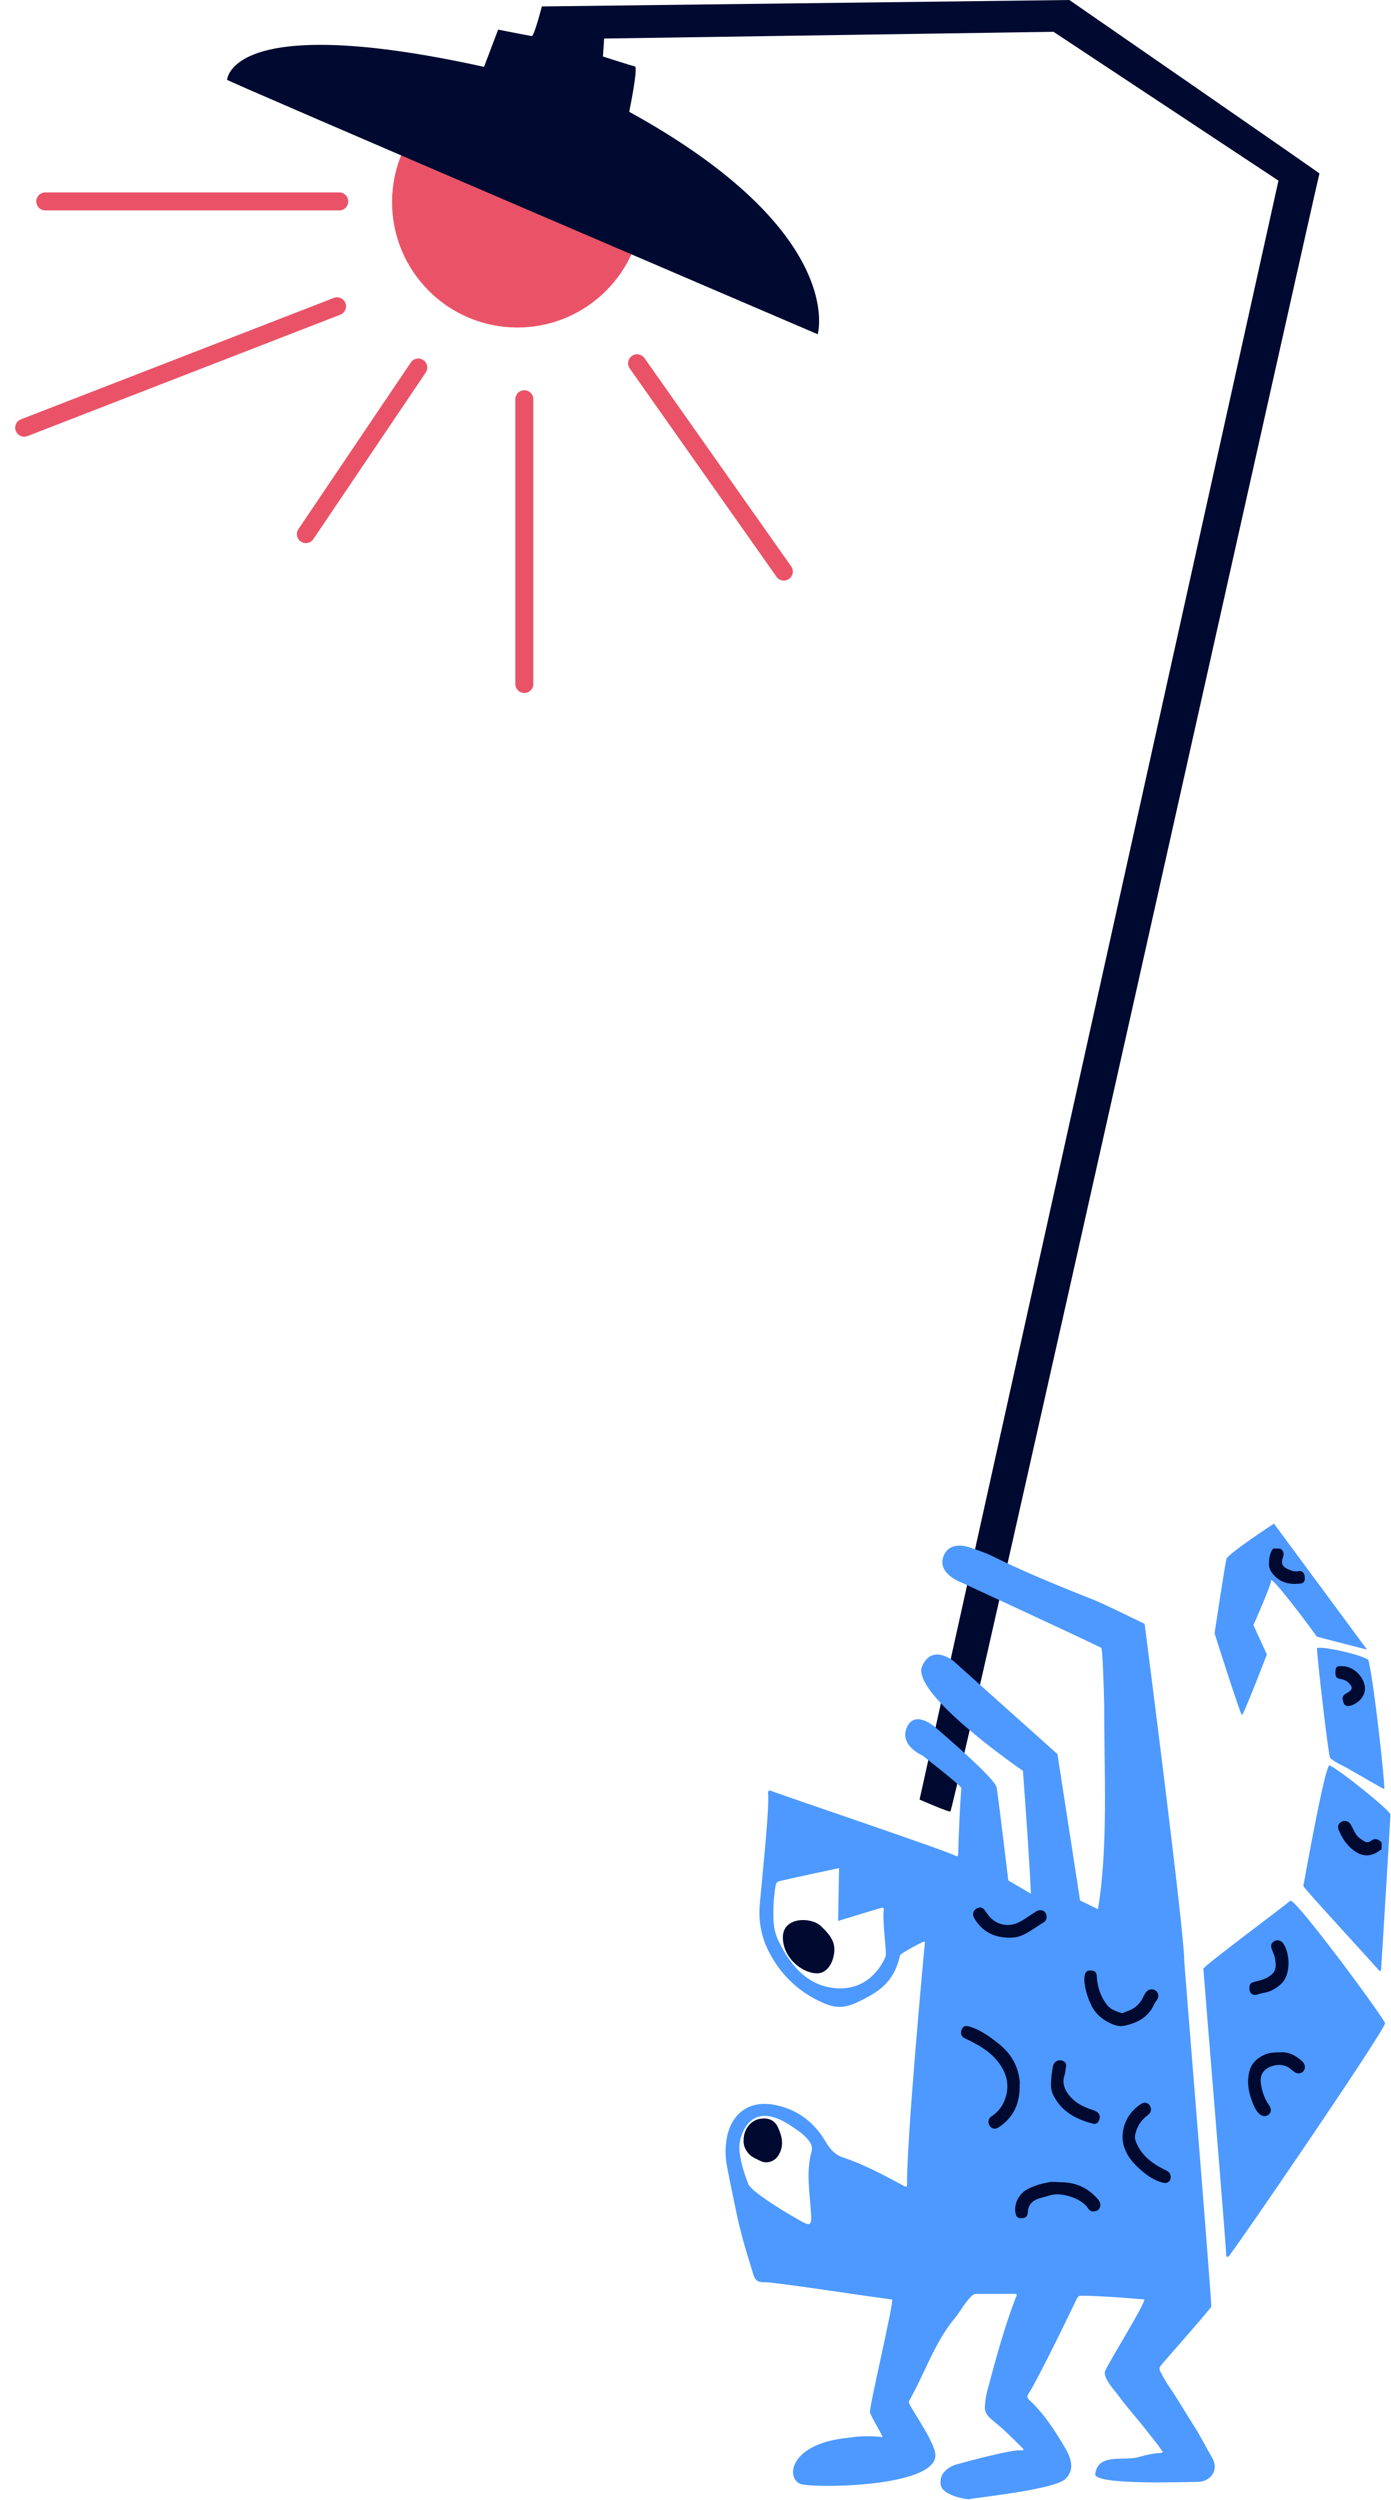
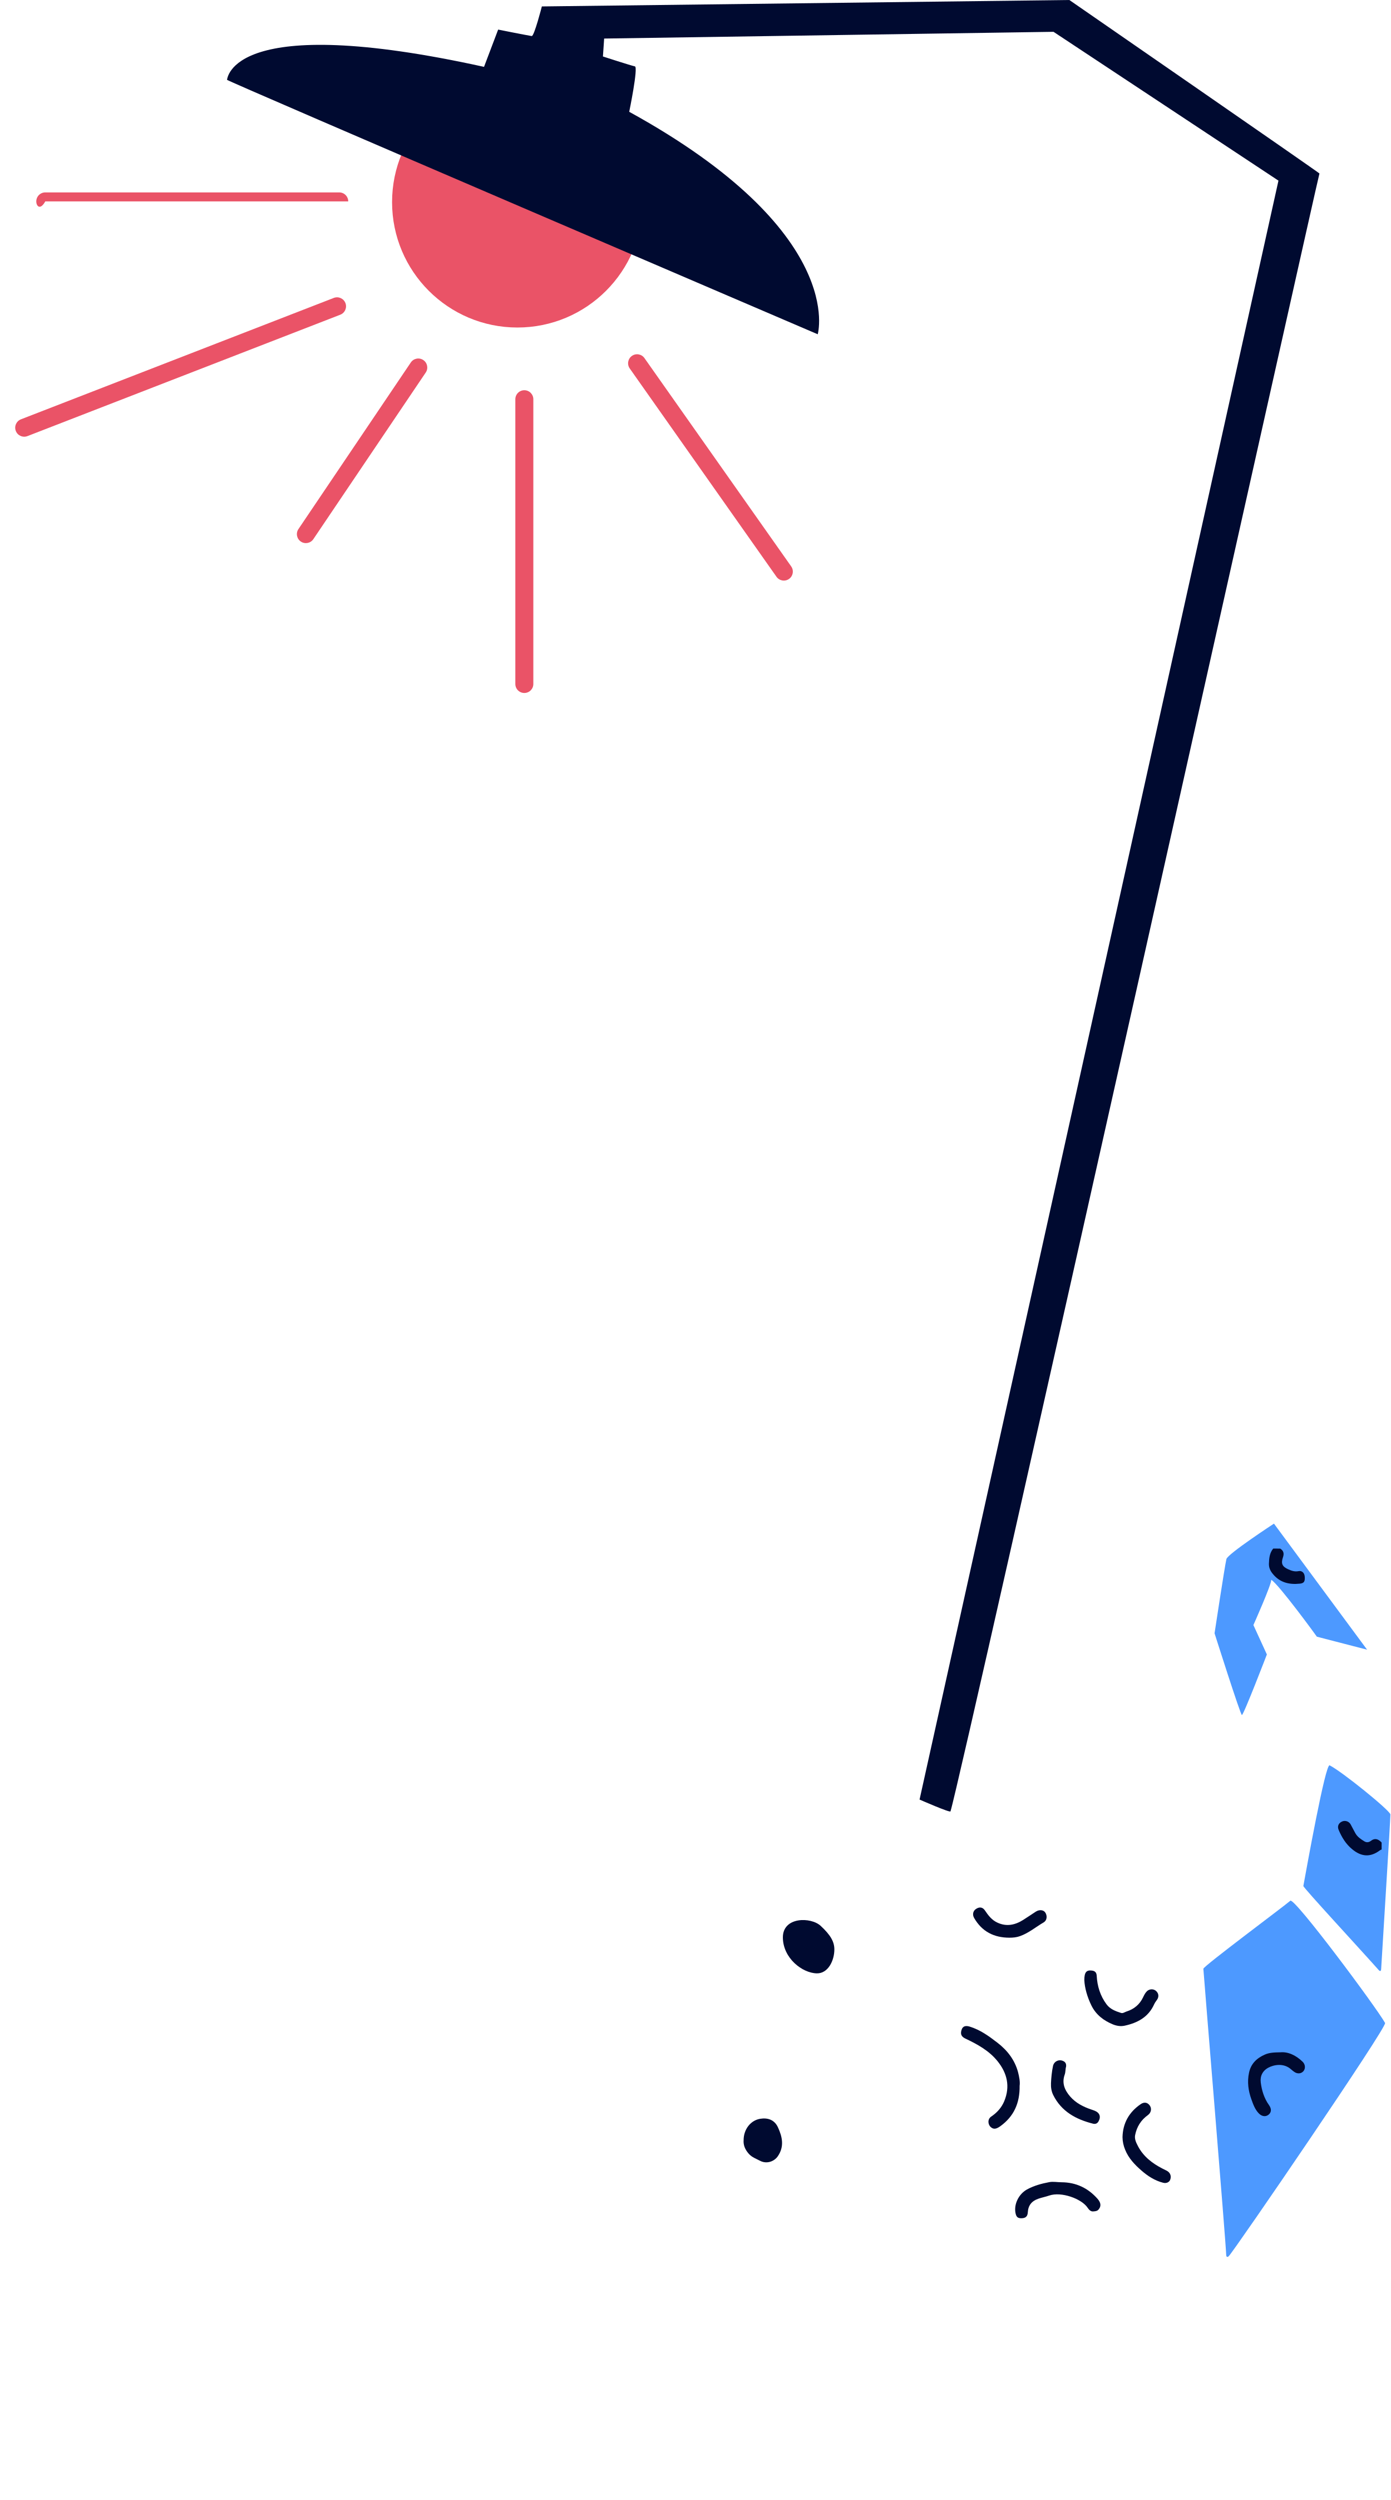
<svg xmlns="http://www.w3.org/2000/svg" width="541" height="972" viewBox="0 0 541 972" fill="none">
  <circle cx="201.238" cy="78.599" r="48.75" fill="#EA5367" />
  <path d="M513.171 67.461C512.49 69.231 373.978 690.718 369.673 704.312C369.486 704.924 357.644 699.718 357.644 699.718L497.229 70.235L409.742 12.369L234.972 14.99L234.496 21.965C234.496 21.965 245.419 25.504 246.933 25.811C248.311 26.083 244.721 43.471 244.721 43.471C329.673 90.192 318.035 129.971 318.035 129.971C318.035 129.971 88.293 31.544 88.293 31.034C88.48 30.745 89.552 4.254 188.251 25.998L193.747 11.502C193.747 11.502 203.734 13.509 206.797 14.02C207.749 14.19 210.744 2.501 210.744 2.501C210.744 2.501 414.948 8.05857e-05 415.901 8.05857e-05C416.343 0.323 513.171 67.206 513.171 67.461Z" fill="#000A30" />
-   <path d="M365.916 966.297C365.389 963.523 366.563 961.346 368.826 959.746C369.762 959.083 370.783 958.606 371.871 958.283C376.312 957.007 392.646 952.668 396.525 952.753C397.035 952.702 397.699 952.906 398.09 952.566C398.107 952.141 397.75 951.954 397.512 951.716C393.939 948.109 390.332 944.536 386.368 941.354C384.615 939.942 382.897 938.342 383.033 935.875C383.152 933.817 383.441 931.741 383.969 929.716C387.201 917.5 390.502 905.25 395.028 893.442C395.674 891.945 395.657 891.911 394.109 891.911C389.345 891.911 384.581 891.945 379.834 891.928C379.051 891.928 378.473 892.2 377.911 892.727C375.308 895.177 373.743 898.444 371.514 901.166C363.415 910.831 359.638 922.962 353.445 933.8C352.901 934.837 363.654 949.163 363.807 954.54C364.181 967.471 314.125 967.607 311.012 965.701C305.703 963.047 307.405 950.984 327.498 948.177C333.76 947.309 336.873 946.935 343.202 947.615C343.373 947.003 338.388 939.057 338.337 937.866C338.2 935.246 347.899 894.242 346.946 894.105C331.361 892.064 315.844 889.461 300.225 887.606C296.873 886.977 294.219 888.525 292.994 884.356C290.714 876.989 288.4 869.639 286.783 862.085C285.371 855.483 283.993 848.865 282.734 842.229C282.036 838.52 281.985 834.743 282.734 831C284.639 821.557 291.547 816.657 301.024 818.392C309.889 820.026 316.558 824.977 321.135 832.786C322.7 835.441 324.606 837.789 327.686 838.809C335.904 841.532 343.492 845.615 351.08 849.699C352.714 850.583 352.765 850.515 352.799 848.712C352.594 832.191 359.417 757.754 359.689 755.78C359.809 754.878 359.502 754.81 358.822 755.134C356.202 756.376 350.195 759.659 350.059 760.272C348.817 765.682 346.384 771.484 338.711 775.789C331.054 780.093 327.107 781.778 320.455 778.919C311.233 774.972 304.172 768.49 299.408 759.625C296.345 753.909 295.001 747.903 295.444 741.301C295.835 735.55 299.391 702.951 298.727 697.575C298.574 696.35 299.17 695.89 300.259 696.452C301.858 697.285 367.397 719.336 371.599 721.565C372.382 721.99 372.62 721.65 372.654 720.85C372.926 712.292 373.249 703.734 373.879 695.193C373.93 694.427 358.805 682.619 358.805 682.619C358.805 682.619 349.685 678.723 352.679 671.713C355.674 664.703 363.381 671.305 363.381 671.305C363.381 671.305 387.048 691.313 387.644 695.057C388.494 700.433 392.152 731.161 392.152 731.161L400.932 736.316C400.591 725.529 397.852 688.557 397.852 688.557C397.852 688.557 353.87 658.425 358.668 647.791C362.667 638.944 370.919 645.937 370.919 645.937L411.276 682.041L420.073 738.97C420.073 738.97 426.64 742.084 427.014 742.373C431.115 718.196 429.379 687.945 429.464 663.444C429.311 656.332 428.852 640.985 428.274 640.696C419.852 636.528 373.981 615.345 373.981 615.345C373.981 615.345 364.419 611.942 366.92 605.205C369.421 598.467 377.469 601.802 377.469 601.802C377.469 601.802 382.914 603.571 385.466 604.83C398.601 611.347 412.178 616.825 425.772 622.236C430.06 623.954 445.186 631.423 445.186 631.423C445.186 631.423 460.788 752.377 460.566 762.178C460.566 763.335 471.455 896.504 471.098 896.947C467.219 901.932 454.033 916.7 451.634 919.593C450.868 920.512 450.783 921.294 451.362 922.281C452.246 923.812 452.995 925.429 453.982 926.892C457.708 932.302 461.026 938.002 464.548 943.549C467.015 947.445 469.056 951.596 471.404 955.578C474.195 960.325 471.047 965.021 465.568 965.038C458.729 965.072 425.721 966.28 425.96 961.992C426.997 953.621 437.24 957.092 442.906 955.357C445.696 954.557 448.52 953.91 451.447 953.774C452.672 953.706 452.042 953.077 451.736 952.634C449.932 949.963 447.823 947.53 445.849 944.978C442.31 940.384 438.346 936.114 434.943 931.418C433.786 929.818 428.716 924.408 429.822 921.873C431.472 918.096 446.342 894.191 444.964 894.072C436.883 893.408 428.801 892.761 420.685 892.625C419.749 892.591 419.222 892.897 418.814 893.782C418.031 895.467 403.841 924.935 400.047 930.703C399.417 931.656 399.349 932.302 400.251 933.119C405.815 938.24 409.915 944.519 413.743 950.95C416.04 954.727 418.558 959.712 414.441 963.83C410.324 967.947 381.45 970.925 376.737 971.775C375.717 971.877 366.512 970.21 365.916 966.297ZM300.786 743.547C300.735 749.604 301.364 752.224 304.002 757.073C308.085 764.645 314.891 773.118 326.852 773.135C338.83 773.152 343.764 762.688 344.478 760.493C344.904 759.166 343.134 747.307 343.696 742.73C343.781 742.033 343.594 741.675 342.811 741.829C342.062 741.982 325.967 746.916 325.967 746.916L326.341 726.363C326.341 726.363 307.098 730.48 303.287 731.399C302.3 731.637 301.858 732.13 301.671 733.117C301.041 736.588 300.803 740.059 300.786 743.547ZM287.566 834.981C287.515 840.46 290.986 849.341 291.309 849.716C292.16 850.719 293.062 851.655 294.117 852.472C299.374 856.504 305.04 859.924 310.774 863.225C313.989 864.892 315.793 866.423 315.47 861.37C315.027 853.067 313.36 844.56 315.674 836.393C316.848 832.004 309.157 827.631 306.095 825.623C304.598 824.671 302.93 823.922 301.194 823.36C290.22 819.805 287.379 831.97 287.566 834.981Z" fill="#4D99FF" />
  <path d="M537.162 765.769C537.111 766.024 537.094 766.381 536.753 766.381C536.583 766.381 536.362 766.177 536.226 766.024C529.182 758.078 506.808 733.918 506.911 733.323C508.17 726.466 515.503 685.598 517.136 686.414C521.934 688.83 540.275 703.684 540.769 705.47C540.752 708.073 537.604 758.027 537.162 765.769Z" fill="#4D99FF" />
  <path d="M468.023 765.513C467.972 764.561 499.687 740.979 501.848 739.056C503.447 737.712 535.348 780.571 538.7 786.594C539.551 788.142 480.427 874.574 477.943 877.212C477.33 877.858 476.922 877.501 476.905 876.786C476.718 871.189 468.194 768.542 468.023 765.513Z" fill="#4D99FF" />
  <path d="M494.426 614.257C494.613 615.924 487.484 631.867 487.484 631.867L492.724 643.3C492.724 643.3 483.655 666.916 483.009 666.848C482.43 666.78 472.375 635.065 472.375 635.065C472.375 635.065 476.305 609.102 476.986 606.209C477.462 604.202 495.48 592.428 495.48 592.428L531.703 641.446L512.171 636.392C512.205 636.375 497.454 616.146 494.426 614.257Z" fill="#4D99FF" />
-   <path d="M538.372 695.602C538.1 695.739 529.202 690.43 524.931 688.048C522.413 686.551 519.606 685.496 517.343 683.573C516.679 683.08 512.358 645.189 512.188 641.021C512.137 639.473 531.72 643.743 532.281 645.683C534.697 656.061 538.832 695.347 538.372 695.602Z" fill="#4D99FF" />
  <path d="M537.356 719.131C537.151 719.216 536.93 719.284 536.743 719.42C533.051 722.21 529.58 722.057 525.939 719.063C523.438 717.021 521.856 714.401 520.63 711.491C520.052 710.113 520.579 708.888 521.941 708.259C523.149 707.697 524.663 708.191 525.309 709.382C525.939 710.539 526.518 711.713 527.164 712.853C527.981 714.282 529.308 715.149 530.669 715.983C531.52 716.494 532.387 716.357 533.102 715.83C534.769 714.537 536.097 715.081 537.356 716.426C537.356 717.31 537.356 718.229 537.356 719.131Z" fill="#000A30" />
  <path d="M497.912 602.14C499.223 602.957 499.495 604.046 498.984 605.509C498.134 607.976 498.695 609.15 501.094 610.222C502.336 610.766 503.578 611.192 505.024 610.902C506.352 610.63 507.321 611.549 507.44 612.995C507.61 614.952 507.151 615.598 505.569 615.768C501.366 616.211 497.674 615.343 494.918 611.838C494.016 610.698 493.472 609.49 493.523 607.993C493.591 605.883 493.778 603.841 495.19 602.123C496.092 602.14 497.011 602.14 497.912 602.14Z" fill="#000A30" />
  <path d="M324.506 757.99C324.506 762.311 322.073 767.382 317.684 767.296C312.035 767.194 304.515 761.393 304.481 753.328C304.447 745.246 315.421 745.297 319.215 748.853C323.026 752.409 324.506 754.978 324.506 757.99Z" fill="#000A30" />
  <path d="M396.563 811.006C396.665 817.846 394.249 822.95 389.128 826.676C387.427 827.918 386.423 827.969 385.436 827.152C384.109 826.046 384.075 823.954 385.487 823.001C387.75 821.47 389.502 819.564 390.574 817.012C392.956 811.261 391.714 806.089 387.971 801.444C384.67 797.343 380.128 794.859 375.449 792.647C373.866 791.899 373.424 790.861 374.02 789.143C374.462 787.884 375.483 787.492 377.15 788.003C381.199 789.245 384.585 791.678 387.886 794.23C391.748 797.19 394.641 800.899 395.934 805.663C396.427 807.569 396.785 809.526 396.563 811.006Z" fill="#000A30" />
  <path d="M421.723 769.934C421.723 766.837 422.557 765.952 424.649 766.207C425.823 766.344 426.47 766.905 426.538 768.232C426.759 772.282 427.916 776.042 430.366 779.342C431.761 781.214 433.854 782.014 435.981 782.677C436.78 782.932 437.461 782.337 438.175 782.116C441.085 781.197 443.246 779.393 444.573 776.62C444.981 775.769 445.39 774.902 446.087 774.238C447.04 773.319 448.571 773.251 449.558 774.085C450.664 775.021 450.834 776.399 449.983 777.59C449.592 778.151 449.167 778.696 448.894 779.308C446.666 784.294 442.446 786.556 437.41 787.645C435.879 787.986 434.296 787.73 432.867 787.152C429.26 785.672 426.282 783.426 424.496 779.819C422.846 776.45 421.876 772.979 421.723 769.934Z" fill="#000A30" />
  <path d="M498.035 797.991C500.961 797.736 504.041 799.131 506.644 801.683C507.699 802.704 507.801 804.337 506.933 805.341C506.049 806.345 504.602 806.464 503.394 805.613C502.986 805.324 502.595 805.035 502.22 804.694C499.345 802.04 495.449 802.823 493.339 803.946C491.059 805.154 490.038 807.212 490.344 809.714C490.736 812.861 491.672 815.873 493.543 818.51C494.564 819.939 494.547 821.266 493.424 822.219C492.284 823.172 490.77 822.968 489.596 821.76C488.099 820.211 487.401 818.238 486.703 816.281C485.495 812.929 485.019 809.492 485.785 805.919C486.533 802.38 488.796 800.271 491.91 798.893C493.611 798.127 495.432 798.025 498.035 797.991Z" fill="#000A30" />
  <path d="M289.215 832.138C289.215 827.969 291.904 824.447 295.698 823.835C298.59 823.376 301.21 824.209 302.572 827.17C304.29 830.913 305.073 834.622 302.555 838.348C301.023 840.611 298.029 841.445 295.63 840.185C294.098 839.369 292.431 838.824 291.206 837.429C289.794 835.83 289.062 834.094 289.215 832.138Z" fill="#000A30" />
  <path d="M425.26 859.854C424.307 859.991 423.558 859.276 423.014 858.442C420.7 854.937 412.789 852.062 408.059 853.695C406.68 854.172 405.2 854.444 403.805 854.937C401.253 855.822 399.892 857.524 399.739 860.246C399.654 861.777 398.888 862.458 397.442 862.509C395.876 862.577 395.281 862.083 394.958 860.484C394.277 856.962 396.268 853.083 399.415 851.33C402.155 849.833 405.115 849.033 408.11 848.472C409.624 848.183 411.257 848.523 412.84 848.523C418.505 848.557 423.15 850.752 426.876 854.971C428.237 856.52 428.305 857.898 427.285 859.089C426.791 859.684 426.162 859.803 425.26 859.854Z" fill="#000A30" />
  <path d="M436.578 830.964C436.714 825.468 439.164 821.215 443.673 818.135C445.051 817.2 446.344 817.472 447.212 818.731C448.012 819.905 447.705 821.504 446.446 822.406C443.741 824.345 442.108 826.983 441.478 830.215C441.189 831.747 441.903 833.159 442.584 834.469C444.694 838.518 448.148 841.173 452.129 843.214C452.656 843.487 453.184 843.742 453.711 843.997C455.123 844.711 455.668 846.073 455.123 847.536C454.766 848.523 453.609 849.033 452.418 848.727C449.117 847.893 446.361 846.09 443.86 843.895C441.274 841.632 438.892 839.131 437.582 835.83C436.952 834.282 436.595 832.682 436.578 830.964Z" fill="#000A30" />
  <path d="M392.561 753.43C386.572 753.413 381.91 751.048 378.865 745.757C378.15 744.515 378.388 743.069 379.545 742.286C380.906 741.35 382.165 741.503 383.067 742.83C384.36 744.77 385.738 746.574 387.933 747.577C391.506 749.228 394.824 748.496 397.989 746.488C399.639 745.451 401.238 744.345 402.872 743.29C404.233 742.422 405.832 742.592 406.53 743.63C407.312 744.787 407.346 746.642 405.832 747.526C402.804 749.296 400.081 751.627 396.713 752.818C395.351 753.311 393.973 753.43 392.561 753.43Z" fill="#000A30" />
  <path d="M414.627 803.589C414.337 804.457 414.473 805.614 414.082 806.702C412.925 809.969 414.065 812.691 416.209 815.175C418.455 817.762 421.381 819.208 424.546 820.28C424.971 820.433 425.414 820.552 425.822 820.739C427.745 821.539 428.255 823.087 427.234 824.874C426.758 825.69 426.026 825.963 425.158 825.758C418.506 824.091 412.823 821.028 409.624 814.597C408.944 813.219 408.689 811.688 408.757 810.02C408.859 807.757 409.08 805.529 409.54 803.334C409.931 801.445 411.972 800.543 413.657 801.462C414.388 801.836 414.763 802.5 414.627 803.589Z" fill="#000A30" />
-   <path d="M485.914 773.03C485.914 771.448 486.39 770.972 488.16 770.512C489.776 770.104 491.427 769.747 492.89 768.93C496.327 767.007 496.514 764.949 495.867 761.376C495.629 760.1 494.966 758.926 494.557 757.667C494.098 756.237 494.54 755.285 495.833 754.672C496.973 754.128 498.249 754.519 499.032 755.591C501.652 759.079 502.248 767.62 498.368 771.295C496.497 773.064 494.353 774.374 491.784 774.834C490.933 774.987 490.1 775.14 489.3 775.446C487.326 776.195 485.931 775.208 485.914 773.03Z" fill="#000A30" />
-   <path d="M522.093 647.857C526.244 647.925 530.038 651.498 530.787 655.479C531.569 659.58 527.673 662.931 524.56 663.34C523.607 663.459 522.773 662.931 522.535 662.064C522.229 660.992 521.735 659.733 522.977 658.848C523.556 658.423 524.236 658.133 524.815 657.691C525.734 657.01 526.074 656.262 525.274 655.173C524.39 653.982 523.335 653.233 521.871 652.961C519.728 652.57 519.404 652.179 519.387 650.443C519.37 648.129 519.779 647.738 522.093 647.857Z" fill="#000A30" />
-   <path fill-rule="evenodd" clip-rule="evenodd" d="M14.113 78.311C14.113 76.379 15.68 74.811 17.613 74.811H131.937C133.87 74.811 135.437 76.379 135.437 78.311C135.437 80.245 133.87 81.811 131.937 81.811H17.613C15.68 81.811 14.113 80.245 14.113 78.311Z" fill="#EA5367" />
+   <path fill-rule="evenodd" clip-rule="evenodd" d="M14.113 78.311C14.113 76.379 15.68 74.811 17.613 74.811H131.937C133.87 74.811 135.437 76.379 135.437 78.311H17.613C15.68 81.811 14.113 80.245 14.113 78.311Z" fill="#EA5367" />
  <path fill-rule="evenodd" clip-rule="evenodd" d="M134.346 117.837C135.045 119.64 134.151 121.667 132.349 122.366L10.68 169.567C8.878 170.266 6.85 169.372 6.151 167.57C5.452 165.768 6.346 163.74 8.148 163.041L129.817 115.84C131.62 115.141 133.647 116.035 134.346 117.837Z" fill="#EA5367" />
  <path fill-rule="evenodd" clip-rule="evenodd" d="M164.636 139.996C166.238 141.077 166.661 143.253 165.579 144.855L121.87 209.636C120.789 211.238 118.614 211.661 117.011 210.579C115.409 209.498 114.987 207.323 116.068 205.72L159.777 140.94C160.858 139.337 163.033 138.915 164.636 139.996Z" fill="#EA5367" />
  <path fill-rule="evenodd" clip-rule="evenodd" d="M203.93 151.733C205.863 151.733 207.43 153.3 207.43 155.233L207.43 265.952C207.43 267.885 205.863 269.452 203.93 269.452C201.997 269.452 200.43 267.885 200.43 265.952L200.43 155.233C200.43 153.3 201.997 151.733 203.93 151.733Z" fill="#EA5367" />
  <path fill-rule="evenodd" clip-rule="evenodd" d="M245.766 138.386C247.346 137.273 249.53 137.651 250.643 139.231L307.716 220.232C308.83 221.812 308.451 223.995 306.871 225.109C305.291 226.222 303.107 225.844 301.994 224.263L244.921 143.263C243.808 141.683 244.186 139.5 245.766 138.386Z" fill="#EA5367" />
</svg>